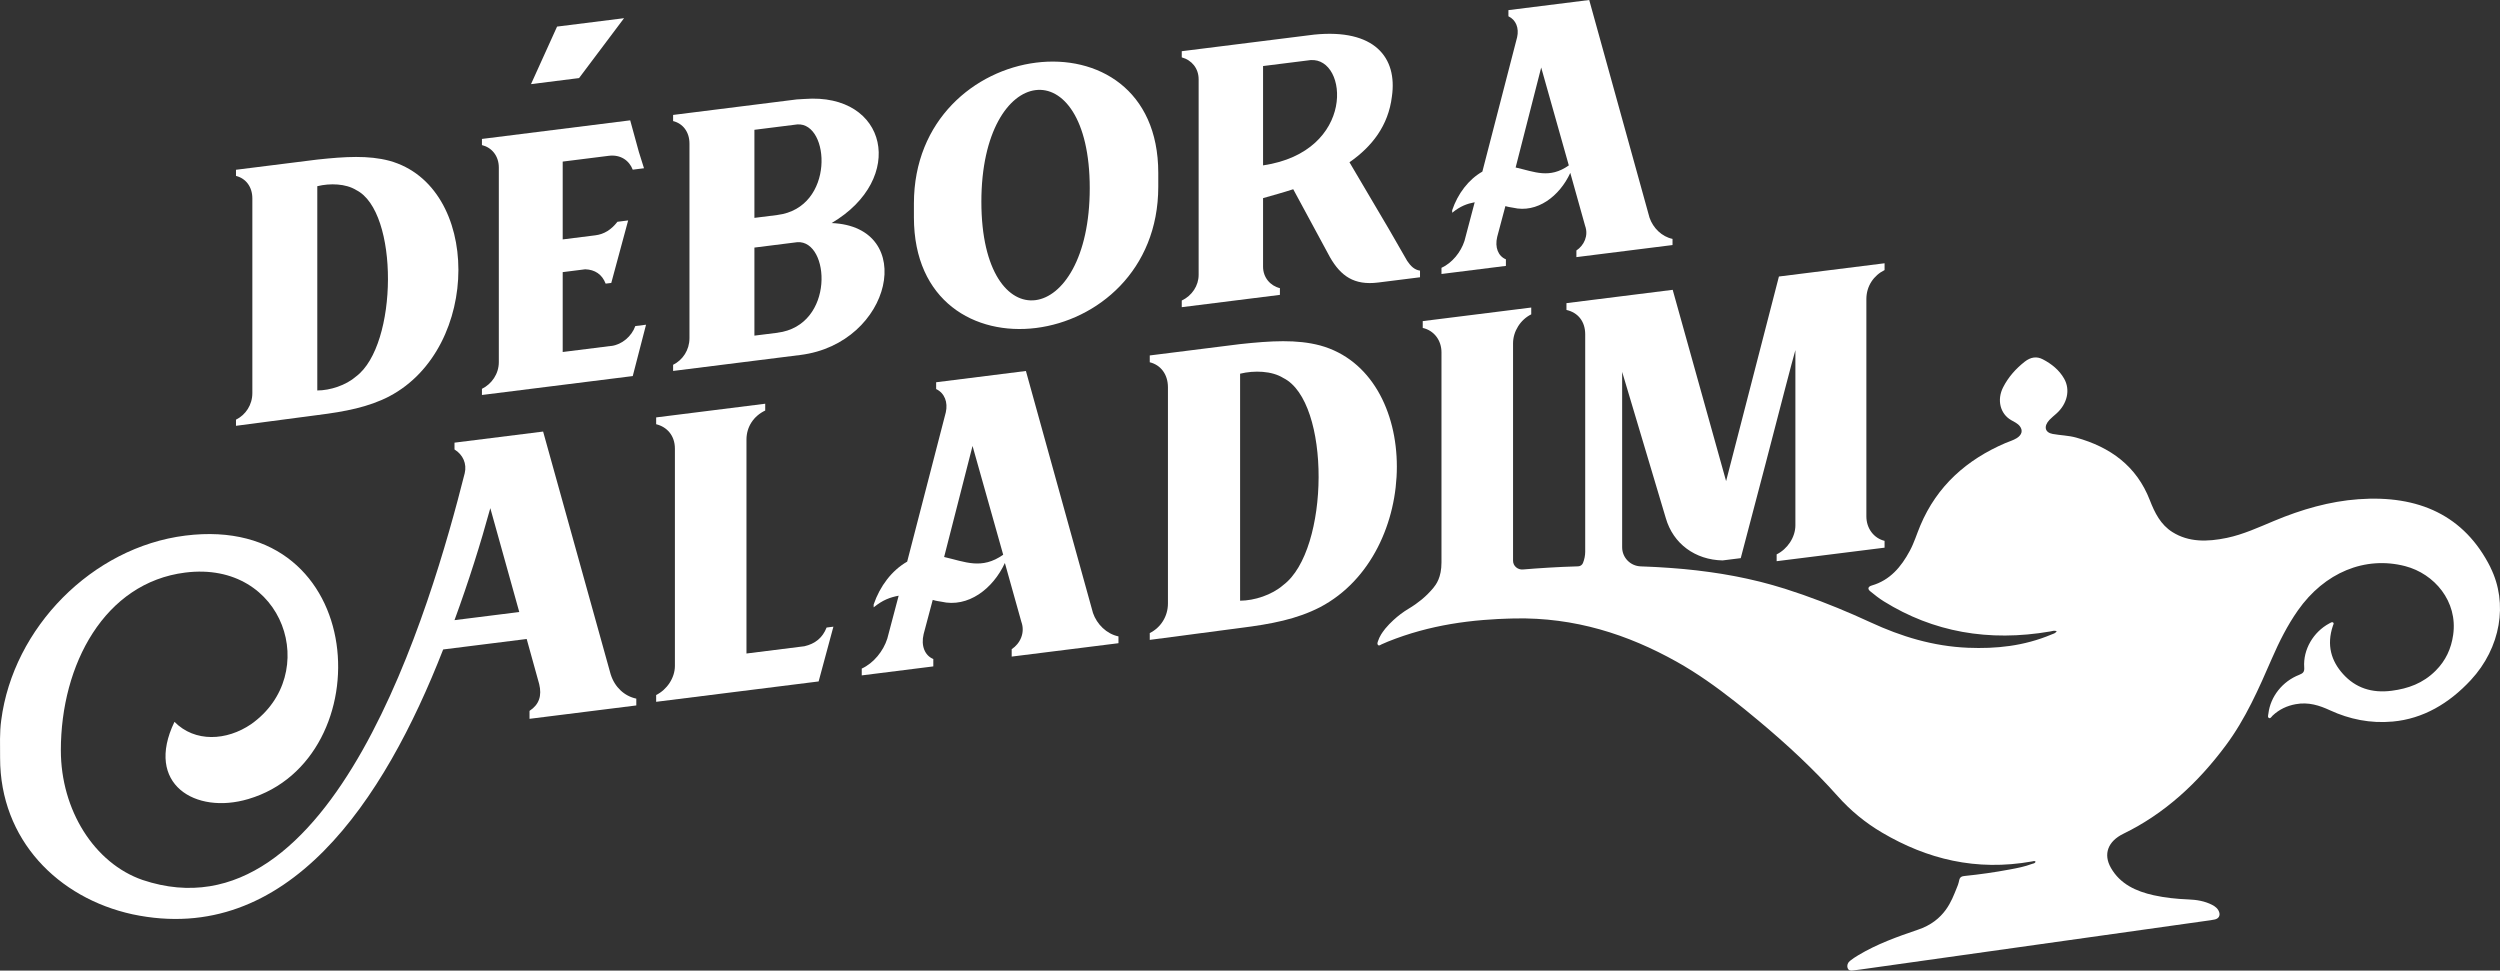
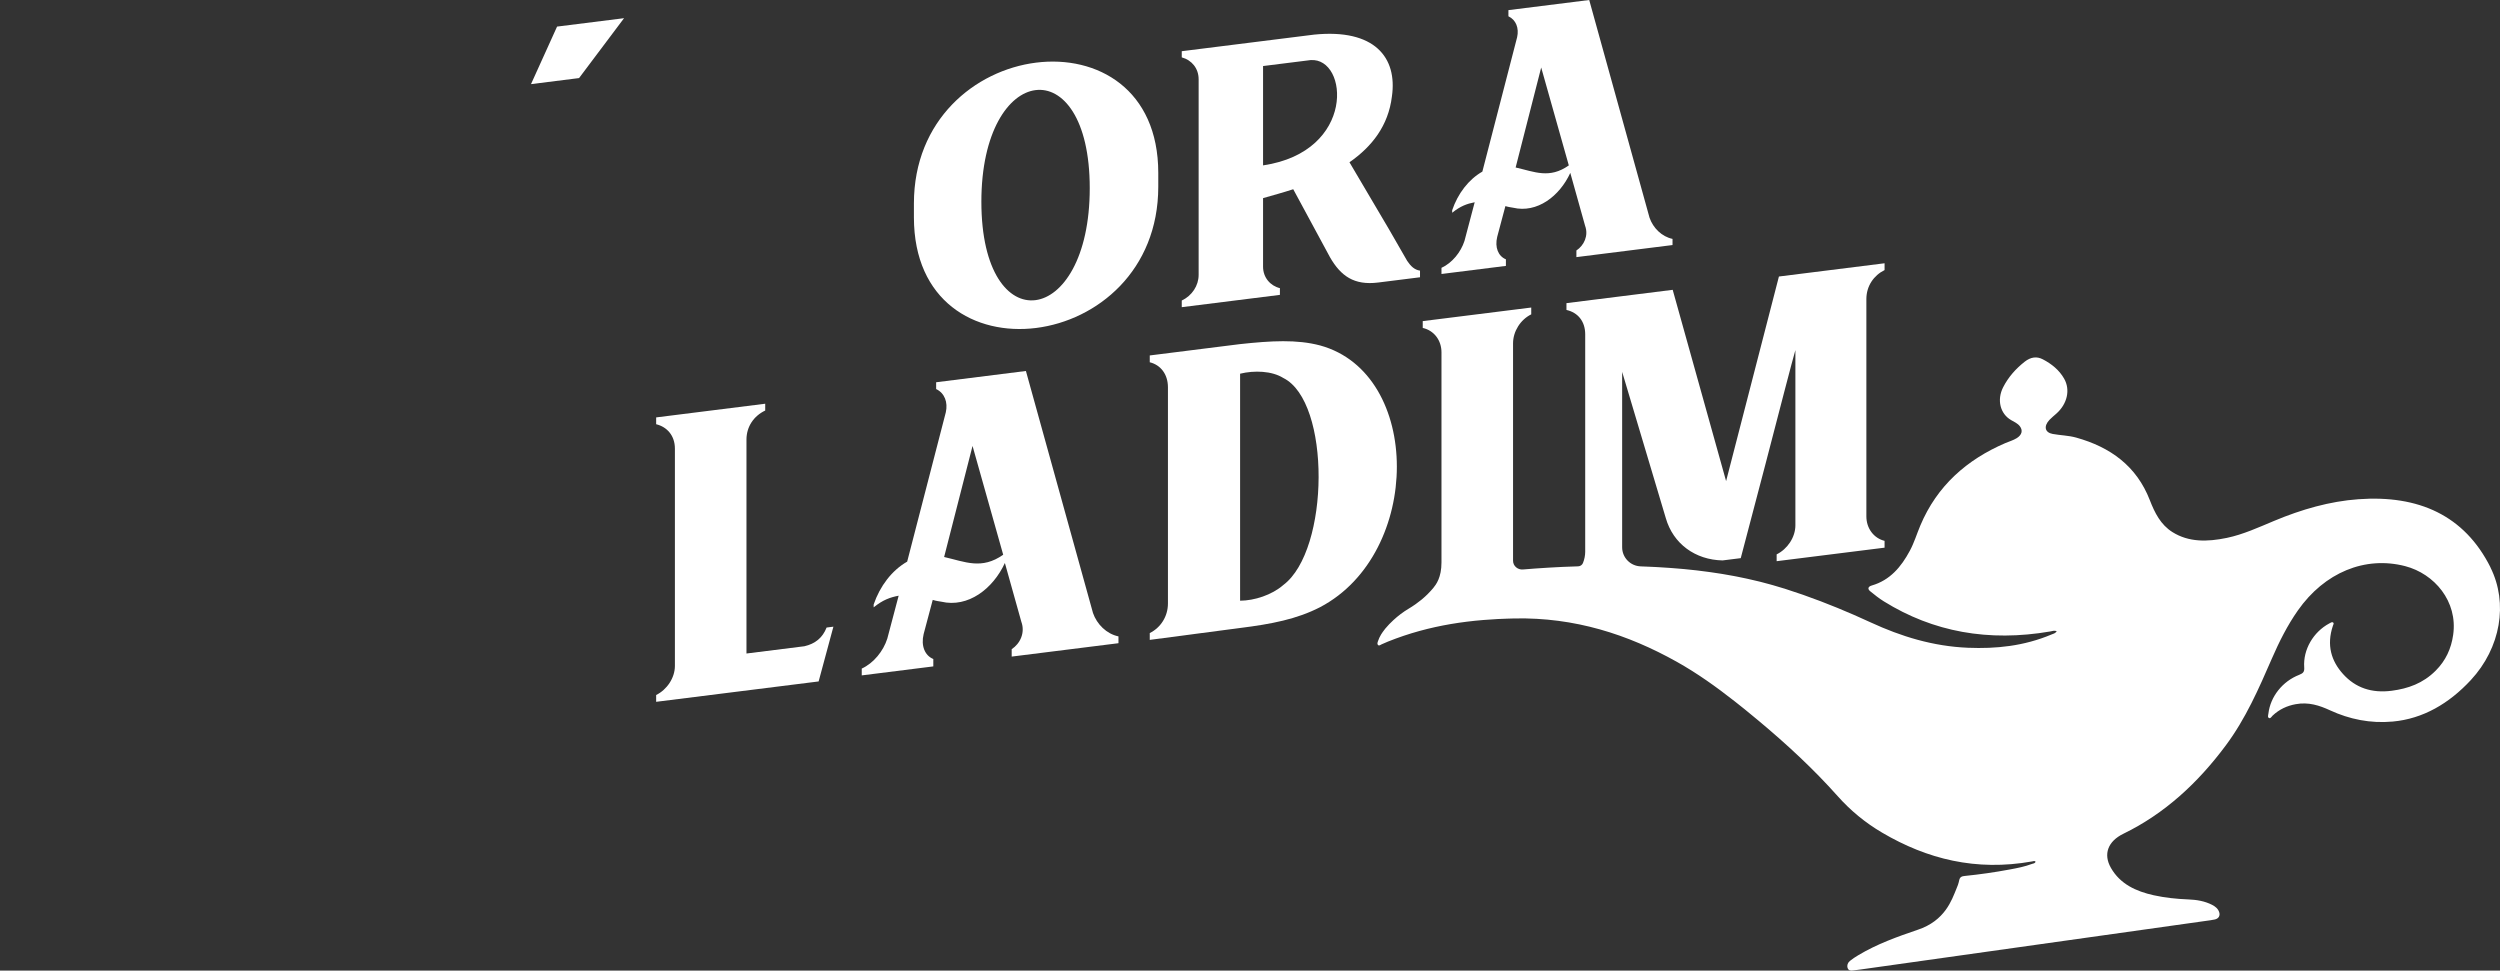
<svg xmlns="http://www.w3.org/2000/svg" width="255" height="99" viewBox="0 0 255 99" fill="none">
  <rect x="0" y="0" width="255" height="99" fill="#333333" stroke="none" />
-   <path d="M62.294 68.802L55.398 44.019L46.359 45.151V45.846C47.228 46.375 47.633 47.31 47.401 48.269C43.982 61.812 33.959 96.259 14.549 89.759C9.622 88.055 6.207 82.624 6.207 76.53C6.207 67.769 10.668 59.431 18.895 58.402C29.033 57.128 32.801 68.785 25.617 73.863C23.124 75.567 19.881 75.743 17.796 73.627C14.725 79.99 19.941 83.107 25.328 81.502C39.002 77.468 37.787 52.261 18.898 54.631C9.397 55.824 1.343 64.027 0.125 73.465C-0.048 74.706 0.009 75.976 0.009 77.309C0.009 85.664 5.918 91.596 13.51 93.258C29.329 96.612 39.178 81.682 45.204 66.245L53.722 65.177L54.997 69.776C55.286 70.957 54.997 71.864 54.011 72.509V73.32L64.903 71.955V71.26C63.688 71.007 62.702 70.086 62.297 68.802H62.294ZM46.359 63.255C47.806 59.301 49.025 55.435 50.011 51.831L52.965 62.426L46.359 63.255Z" fill="white" />
  <path d="M82.049 65.917L76.14 66.658V44.841C76.14 43.507 76.894 42.425 78.052 41.874V41.18L66.928 42.576V43.271C68.03 43.539 68.84 44.424 68.84 45.758V67.924C68.84 69.141 68.03 70.347 66.928 70.89V71.585L83.5 69.507L85.007 63.921L84.313 64.009C83.908 65.046 83.155 65.663 82.053 65.917H82.049Z" fill="white" />
  <path d="M111.482 62.514L104.643 37.84L95.487 38.99V39.684C96.357 40.097 96.702 41.039 96.473 42.054L92.532 57.287C90.969 58.179 89.751 59.784 89.113 61.66V61.95C90.039 61.195 90.793 60.927 91.663 60.761L90.504 65.141C90.099 66.411 89.113 67.638 87.898 68.195V68.89L89.578 68.679L95.198 67.973V67.219C94.329 66.862 93.924 65.871 94.212 64.672L95.138 61.191C95.543 61.315 95.832 61.336 96.008 61.371C98.73 62.017 101.28 60.07 102.498 57.425L104.178 63.424C104.583 64.535 104.062 65.642 103.192 66.217V66.972L114.084 65.607V64.912C112.869 64.658 111.883 63.681 111.478 62.51L111.482 62.514ZM96.3 56.818L99.199 45.486L102.326 56.582C100.125 58.133 98.445 57.301 96.3 56.814V56.818Z" fill="white" />
  <path d="M134.657 35.237C132.28 34.606 129.674 34.757 126.487 35.099L117.275 36.256V36.951C118.377 37.219 119.13 38.168 119.13 39.505V61.554C119.13 62.888 118.377 64.027 117.275 64.573V65.268L126.487 64.055C129.674 63.657 132.28 63.156 134.657 61.928C145.087 56.441 145.087 38.104 134.657 35.237ZM130.892 59.675C129.734 60.69 127.938 61.265 126.49 61.272V38.118C127.938 37.762 129.734 37.829 130.892 38.552C135.759 40.958 135.643 56.12 130.892 59.675Z" fill="white" />
-   <path d="M39.717 40.421C49.105 35.483 49.105 18.981 39.717 16.399C37.58 15.832 35.231 15.969 32.364 16.276L24.071 17.317V17.944C25.061 18.188 25.74 19.041 25.74 20.244V40.089C25.74 41.292 25.064 42.315 24.071 42.805V43.433L32.364 42.34C35.231 41.98 37.58 41.528 39.717 40.425V40.421ZM32.364 18.992C33.667 18.671 35.284 18.731 36.326 19.383C40.707 21.549 40.601 35.194 36.326 38.393C35.284 39.306 33.667 39.825 32.364 39.828V18.992Z" fill="white" />
-   <path d="M62.35 35.283L57.395 35.904V27.757L59.691 27.468C60.681 27.499 61.413 27.983 61.776 28.931L62.35 28.861L64.072 22.484L62.977 22.622C62.35 23.433 61.621 23.888 60.733 24.001L57.395 24.42V16.482L62.089 15.893C63.29 15.741 64.174 16.361 64.54 17.307L65.688 17.162L65.167 15.505L64.28 12.274L49.158 14.171V14.799C50.148 15.039 50.88 15.889 50.88 17.092V36.937C50.88 38.14 50.151 39.17 49.158 39.66V40.288L64.54 38.359L65.896 33.121L64.801 33.259C64.435 34.296 63.445 35.153 62.35 35.29V35.283Z" fill="white" />
  <path d="M63.653 1.855L56.821 2.712L54.162 8.581L59.064 7.964L63.653 1.855Z" fill="white" />
-   <path d="M84.824 22.752C92.49 18.241 90.561 9.445 82.06 10.094L81.278 10.14L68.657 11.723V12.351C69.646 12.591 70.326 13.448 70.326 14.647V34.493C70.326 35.696 69.646 36.718 68.657 37.209V37.836L81.641 36.207C91.025 35.029 93.635 23.108 84.82 22.752H84.824ZM79.295 33.943L76.95 34.235V25.253L81.331 24.702C84.669 24.494 85.19 33.202 79.295 33.939V33.943ZM79.295 21.93L76.95 22.223V13.24L81.331 12.69C84.669 12.482 85.19 21.19 79.295 21.927V21.93Z" fill="white" />
  <path d="M118.144 17.634C118.144 0.557 93.219 3.682 93.219 20.759V22.17C93.219 39.3 118.144 36.171 118.144 19.045V17.634ZM100.1 20.576C100.1 6.32 111.154 4.934 111.154 19.19C111.154 33.445 100.1 34.937 100.1 20.576Z" fill="white" />
  <path d="M130.554 29.393C129.565 29.153 128.832 28.303 128.832 27.206V20.209C129.822 19.927 130.868 19.641 131.91 19.302L135.664 26.247C136.759 28.148 138.115 29.125 140.566 28.818L144.841 28.282V27.605C144.267 27.52 143.901 27.15 143.538 26.62L141.661 23.358L137.646 16.551C139.942 14.957 141.612 12.816 141.974 9.847C142.548 5.858 140.203 2.913 134.048 3.53L133.681 3.576L120.539 5.223V5.851C121.581 6.137 122.261 6.994 122.261 8.09V28.038C122.261 29.135 121.585 30.162 120.539 30.655V31.332L130.551 30.077V29.4L130.554 29.393ZM128.832 6.736L133.681 6.129C137.541 5.854 138.323 15.469 128.832 16.869V6.736Z" fill="white" />
  <path d="M153.602 27.129V26.451C152.821 26.131 152.454 25.238 152.715 24.159L153.55 21.024C153.916 21.133 154.176 21.154 154.331 21.186C156.782 21.768 159.078 20.015 160.17 17.634L161.681 23.034C162.047 24.032 161.575 25.03 160.793 25.549V26.226L170.597 24.995V24.367C169.502 24.138 168.615 23.256 168.252 22.205L162.1 0L153.859 1.033V1.661C154.641 2.031 154.955 2.881 154.747 3.795L151.201 17.504C149.792 18.308 148.697 19.75 148.123 21.44V21.701C148.957 21.024 149.634 20.78 150.419 20.629L149.377 24.572C149.01 25.714 148.126 26.818 147.031 27.319V27.947L148.542 27.756L153.599 27.122L153.602 27.129ZM157.201 6.884L160.019 16.872C158.036 18.269 156.525 17.518 154.595 17.084L157.201 6.888V6.884Z" fill="white" />
  <path d="M254.035 57.879C251.37 52.557 246.693 50.476 240.555 50.921C237.639 51.132 234.776 51.951 231.963 53.129C230.374 53.792 228.8 54.518 227.142 54.864C225.145 55.28 223.25 55.315 221.592 54.275C220.384 53.52 219.782 52.303 219.282 51.016C217.933 47.542 215.267 45.609 211.763 44.632C210.992 44.417 210.161 44.407 209.372 44.262C208.569 44.117 208.432 43.472 209.055 42.816C209.267 42.594 209.513 42.4 209.742 42.195C210.862 41.208 211.196 39.758 210.538 38.616C210.031 37.73 209.263 37.12 208.369 36.651C207.756 36.33 207.14 36.408 206.523 36.891C205.608 37.611 204.844 38.468 204.319 39.504C203.66 40.795 204.023 42.213 205.136 42.851C205.446 43.031 205.787 43.176 206.016 43.465C206.358 43.902 206.238 44.361 205.706 44.692C205.34 44.918 204.939 45.027 204.555 45.19C200.618 46.883 197.582 49.542 195.871 53.608C195.512 54.462 195.248 55.351 194.804 56.176C193.923 57.823 192.779 59.184 190.923 59.72C190.539 59.83 190.469 60.066 190.754 60.302C191.205 60.673 191.663 61.036 192.159 61.343C197.174 64.46 202.829 65.494 209.133 64.408C209.334 64.372 209.545 64.284 209.784 64.379C209.643 64.616 209.432 64.644 209.256 64.718C206.432 65.906 203.59 66.189 200.741 66.072C197.16 65.924 193.906 64.915 190.814 63.487C188.581 62.454 186.303 61.512 183.965 60.69C183.915 60.673 183.866 60.655 183.813 60.637C183.211 60.429 182.609 60.225 181.996 60.031C181.996 60.031 181.989 60.031 181.986 60.031C181.616 59.914 181.246 59.805 180.873 59.699C180.767 59.671 180.665 59.639 180.559 59.611C180.253 59.526 179.943 59.445 179.633 59.364C179.559 59.346 179.482 59.325 179.408 59.308C179.035 59.216 178.661 59.128 178.288 59.047C178.189 59.026 178.091 59.004 177.992 58.983C177.696 58.92 177.401 58.86 177.101 58.8C176.996 58.779 176.89 58.758 176.784 58.74C176.411 58.669 176.034 58.602 175.661 58.542C175.587 58.532 175.513 58.518 175.436 58.507C175.122 58.458 174.809 58.408 174.495 58.366C174.372 58.348 174.252 58.331 174.129 58.317C173.809 58.274 173.488 58.232 173.164 58.193C173.097 58.186 173.03 58.176 172.96 58.169C172.587 58.126 172.213 58.087 171.84 58.052C171.706 58.038 171.576 58.027 171.442 58.017C171.168 57.992 170.893 57.971 170.618 57.95C170.495 57.939 170.372 57.929 170.248 57.922C169.882 57.897 169.516 57.872 169.146 57.851C169.016 57.844 168.882 57.837 168.752 57.83C168.488 57.816 168.224 57.805 167.959 57.795C167.812 57.788 167.664 57.784 167.516 57.777C167.463 57.777 167.407 57.773 167.354 57.77C166.301 57.735 165.463 56.881 165.459 55.827V55.802V37.931L169.91 52.843C170.664 55.477 172.925 57.107 175.703 57.163L177.556 56.931L180.059 47.412C181.45 42.072 182.841 36.676 183.13 35.709V53.58C183.13 54.8 182.32 56.003 181.218 56.546V57.241L192.226 55.862V55.167C191.124 54.899 190.37 53.89 190.37 52.674V30.507C190.37 29.174 191.124 28.091 192.226 27.548V26.854L181.45 28.204L176.062 49.073L170.615 29.562L159.779 30.92V31.615C160.938 31.876 161.691 32.768 161.691 34.101V56.267C161.691 56.663 161.61 57.058 161.462 57.428C161.381 57.629 161.188 57.759 160.969 57.767C160.969 57.767 160.969 57.767 160.966 57.767C160.962 57.767 160.959 57.767 160.952 57.767C160.441 57.781 159.927 57.802 159.416 57.823C159.163 57.834 158.909 57.848 158.656 57.862C158.416 57.876 158.177 57.886 157.937 57.901C157.596 57.922 157.254 57.943 156.913 57.968C156.793 57.975 156.673 57.985 156.55 57.992C156.145 58.02 155.74 58.052 155.335 58.087C154.807 58.13 154.331 57.728 154.331 57.199V35.022C154.331 33.801 155.085 32.606 156.187 32.063V31.368L145.119 32.754V33.449C146.278 33.71 147.031 34.718 147.031 35.935V57.364C147.031 58.916 146.482 59.618 146.19 59.981C146.024 60.179 145.848 60.369 145.665 60.553C145.647 60.57 145.63 60.592 145.612 60.609C145.44 60.782 145.256 60.944 145.07 61.103C145.038 61.127 145.006 61.156 144.975 61.181C144.788 61.332 144.598 61.48 144.401 61.618C144.369 61.639 144.341 61.66 144.309 61.681C144.105 61.822 143.894 61.963 143.675 62.09C143.115 62.425 142.598 62.817 142.119 63.261C141.83 63.529 141.555 63.808 141.302 64.115C141.274 64.15 141.249 64.185 141.221 64.221C141.094 64.383 140.974 64.549 140.869 64.721C140.742 64.933 140.636 65.152 140.559 65.388C140.548 65.42 140.538 65.451 140.527 65.483C140.509 65.543 140.495 65.6 140.499 65.656C140.499 65.705 140.52 65.755 140.566 65.797C140.686 65.903 140.805 65.769 140.921 65.723C141.136 65.635 141.351 65.529 141.566 65.444C143.7 64.587 145.844 64.016 148 63.649C148.538 63.558 149.077 63.48 149.616 63.413C150.176 63.342 150.736 63.286 151.299 63.24C151.789 63.198 152.282 63.166 152.771 63.141C153.085 63.124 153.402 63.113 153.715 63.103C153.972 63.096 154.229 63.089 154.483 63.081C160.614 62.958 166.033 64.704 171.034 67.504C173.126 68.675 175.066 70.065 176.939 71.535C177.277 71.8 177.612 72.068 177.946 72.336C178.432 72.731 178.915 73.129 179.397 73.531C182.243 75.909 184.961 78.42 187.433 81.195C188.754 82.68 190.265 83.925 191.99 84.937C196.551 87.618 201.548 88.891 207.277 87.865C207.393 87.844 207.534 87.776 207.629 87.893C207.562 88.08 207.393 88.073 207.263 88.119C206.513 88.401 205.742 88.549 204.977 88.69C203.456 88.976 201.935 89.191 200.417 89.346C200.135 89.374 199.91 89.434 199.84 89.78C199.773 90.108 199.667 90.415 199.533 90.707C199.093 91.751 198.42 93.917 195.579 94.848C193.515 95.55 191.462 96.283 189.532 97.44C189.243 97.613 188.955 97.8 188.691 98.015C188.462 98.202 188.374 98.466 188.455 98.727C188.536 98.992 188.761 99.027 189.025 98.985C189.282 98.946 189.536 98.921 189.793 98.886C201.53 97.236 213.264 95.582 225.001 93.931C225.304 93.889 225.61 93.853 225.913 93.786C226.3 93.698 226.473 93.405 226.36 93.049C226.24 92.675 225.955 92.46 225.627 92.291C224.888 91.913 224.064 91.772 223.208 91.741C222.007 91.695 220.828 91.568 219.683 91.317C217.866 90.915 216.257 90.171 215.317 88.528C214.514 87.131 214.996 85.816 216.591 85.04C220.821 82.98 224.194 79.841 227.018 76.05C229.068 73.302 230.403 70.223 231.741 67.151C232.477 65.462 233.301 63.808 234.382 62.267C237.093 58.401 241.235 56.68 245.337 57.749C248.288 58.518 250.718 61.325 250.222 64.764C250.021 66.16 249.472 67.377 248.429 68.418C247.144 69.701 245.626 70.237 243.96 70.456C241.904 70.724 240.256 70.153 238.995 68.756C237.798 67.43 237.287 65.818 237.956 63.826C237.991 63.72 238.083 63.586 237.991 63.508C237.865 63.399 237.724 63.519 237.59 63.589C235.953 64.464 234.903 66.266 235.03 68.068C235.062 68.509 234.942 68.668 234.516 68.834C232.808 69.497 231.582 71.059 231.378 72.777C231.357 72.942 231.265 73.175 231.456 73.246C231.603 73.299 231.699 73.094 231.804 72.995C232.494 72.347 233.276 71.99 234.157 71.828C235.474 71.585 236.586 71.955 237.671 72.456C239.64 73.362 241.767 73.807 244.059 73.599C247.158 73.316 249.81 71.754 252.028 69.363C255.06 66.093 255.86 61.537 254.021 57.869L254.035 57.879Z" fill="white" />
</svg>